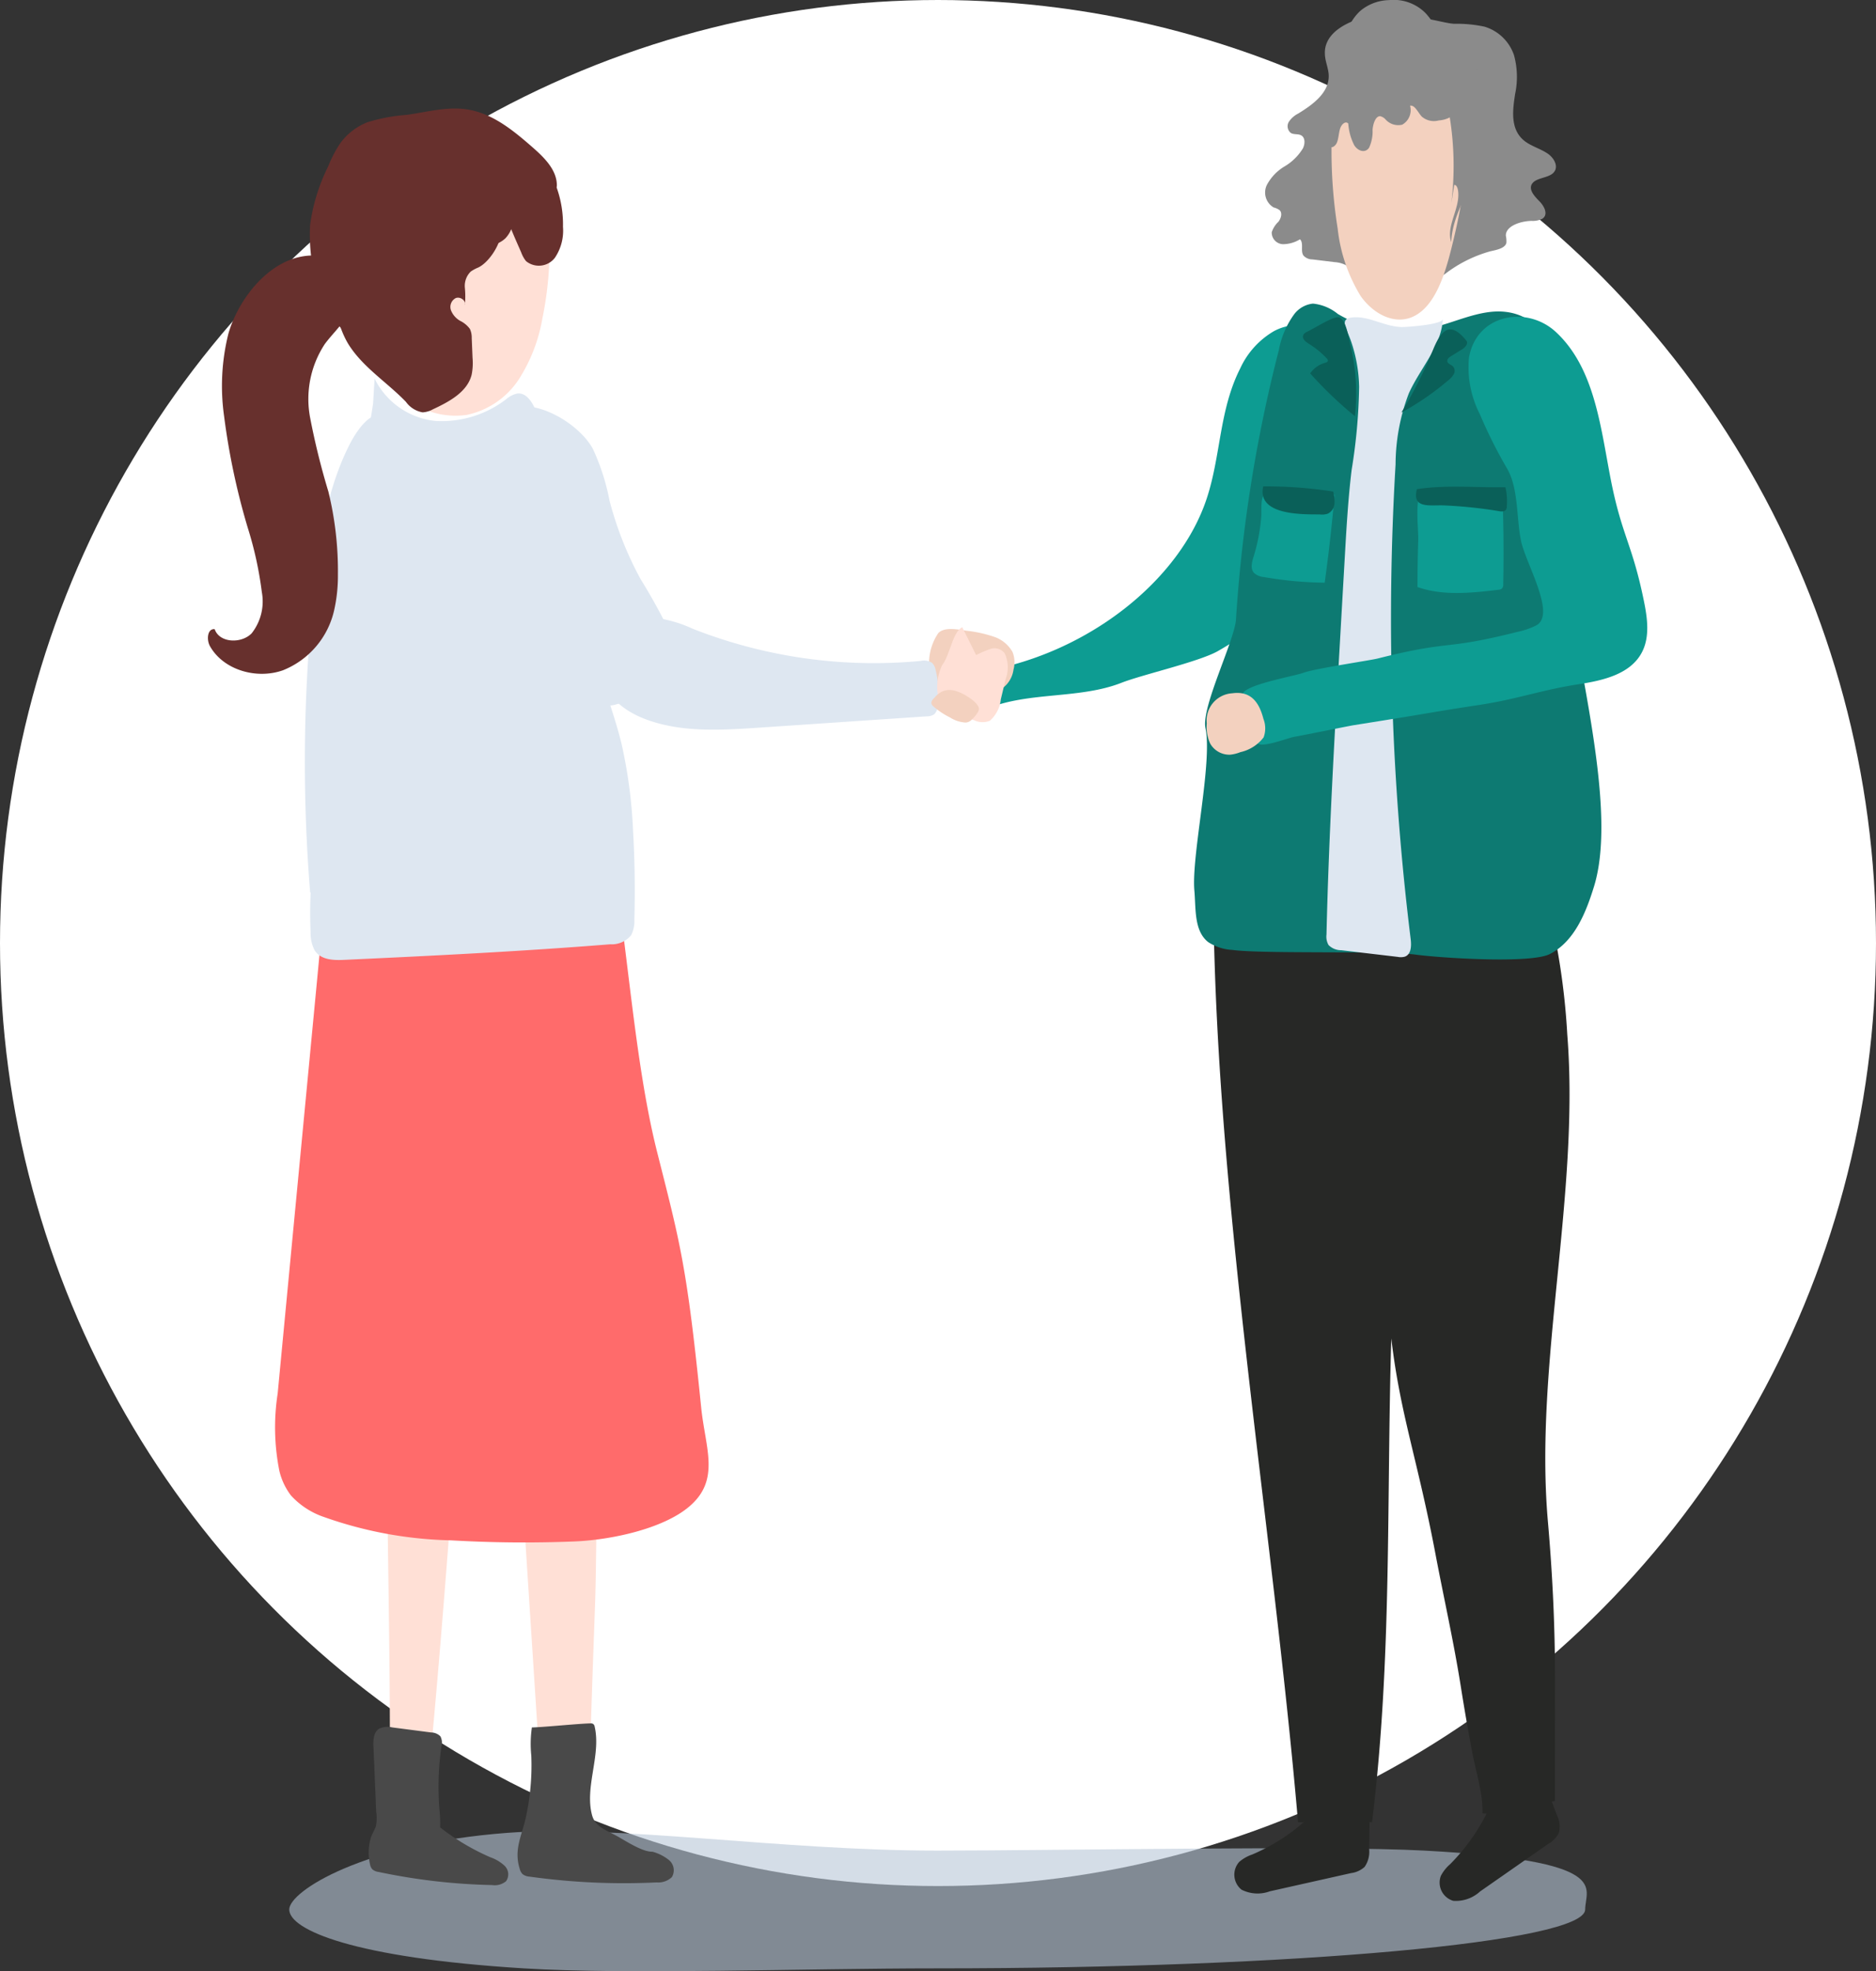
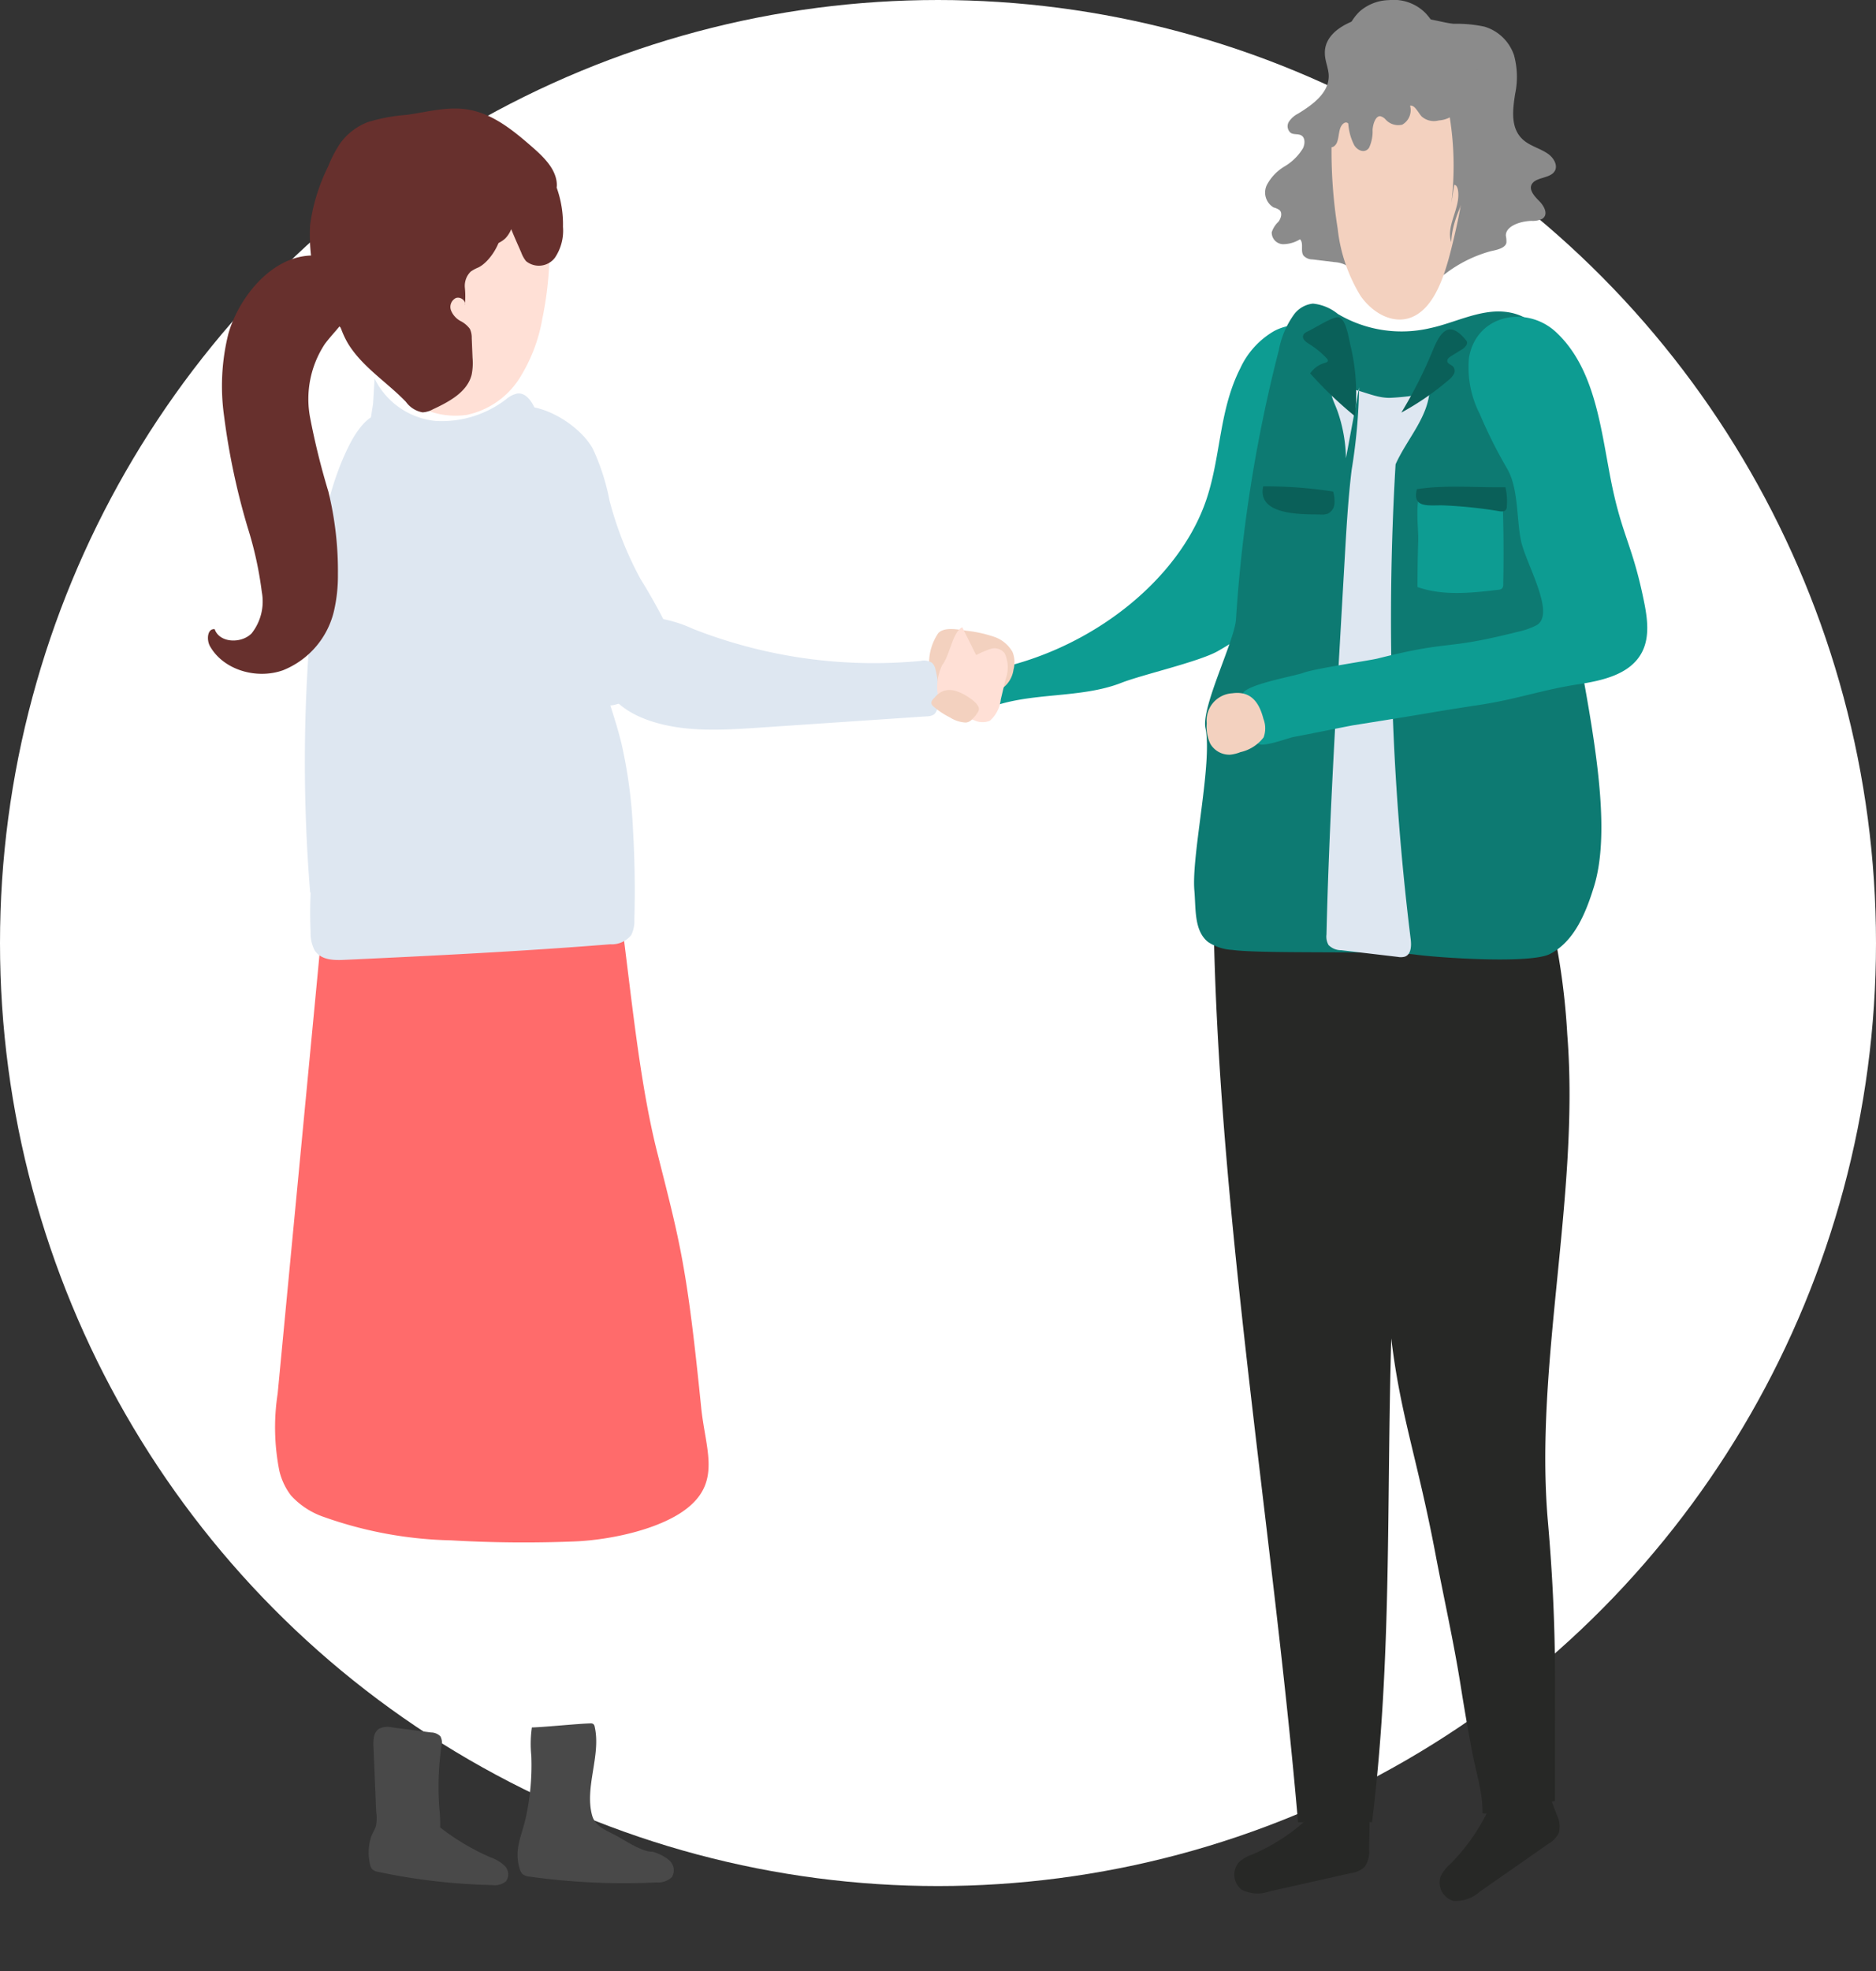
<svg xmlns="http://www.w3.org/2000/svg" width="195" height="204.854" viewBox="0 0 195 204.854">
  <rect x="0" y="0" width="195" height="204.854" fill="#333333" stroke="none" />
  <g id="Groupe_490" data-name="Groupe 490" transform="translate(-1078.892 -188.499)">
    <ellipse id="Ellipse_23" data-name="Ellipse 23" cx="97.5" cy="98" rx="97.5" ry="98" transform="translate(1078.892 188.499)" fill="#fff" />
-     <path id="Tracé_615" data-name="Tracé 615" d="M67.353.369c12.461,0,40.49-.543,50.627,0,19.748,1.057,16.725,3.872,16.725,6.119,0,3.38-30.155,6.119-67.353,6.119-13.986,0-32.051.673-42.98,0C6.667,11.517,0,8.6,0,6.488,0,4.6,7.7-.344,22.652-1.474,34.227-2.348,50.986.369,67.353.369Z" transform="translate(1108.957 380.446)" fill="#b7c6d8" opacity="0.59" />
    <g id="Groupe_577" data-name="Groupe 577" transform="translate(1094.507 188.499)">
      <g id="Groupe_580" data-name="Groupe 580" transform="translate(0 0)">
        <path id="Tracé_715" data-name="Tracé 715" d="M81.2,16.719a8.661,8.661,0,0,0-4.347,3c-3.121,3.743-3.981,8.351-6.431,12.388-4.7,7.74-15.689,12.851-26.427,12.291a7.587,7.587,0,0,0-.511,3.824c4.568-.67,9.408,1.229,13.976.559,2.329-.342,8.22-.314,10.46-.939a30.989,30.989,0,0,0,14.319-9.045c3.656-3.966,7.914-7.71,10.492-12.165,1.96-3.389-6.074-11.362-11.532-9.909" transform="translate(33.981 36.356) rotate(-13)" fill="#0d9c92" />
        <path id="Tracé_748" data-name="Tracé 748" d="M44.16,34.352a13.332,13.332,0,0,1,2.8.6,3.5,3.5,0,0,1,2.008,1.591,2.887,2.887,0,0,1,.11,1.858,2.862,2.862,0,0,1-2.022,2.362,4.5,4.5,0,0,1-1.189.072,24.165,24.165,0,0,1-3.033-.309,4.134,4.134,0,0,1-1.755-.593,2.414,2.414,0,0,1-.776-2.357,5.555,5.555,0,0,1,.954-2.969c.63-.673,2.018-.383,2.9-.259" transform="translate(40.654 31.191)" fill="#f3d1bf" />
        <path id="Tracé_734" data-name="Tracé 734" d="M23.338,38.712c.521,1.922,2.349,3.238,4.23,3.97,3.721,1.449,7.872,1.2,11.865.933q8.752-.592,17.507-1.182a1.37,1.37,0,0,0,.744-.2,1.243,1.243,0,0,0,.381-.871,10.057,10.057,0,0,0-.221-3.762,1.383,1.383,0,0,0-.365-.726,1.554,1.554,0,0,0-1.184-.2,51.408,51.408,0,0,1-23.686-3.338,13.613,13.613,0,0,0-3.656-1.109,5.317,5.317,0,0,0-5.614,6.482" transform="translate(23.79 32.009)" fill="#dee7f1" />
        <path id="Tracé_735" data-name="Tracé 735" d="M44.407,34.494a12.252,12.252,0,0,1,1.5-.647,1.341,1.341,0,0,1,1.471.469,3.472,3.472,0,0,1,.093,2.675q-.249,1.049-.5,2.1a3.428,3.428,0,0,1-1.139,2.227,2.025,2.025,0,0,1-1.656-.062q-1.082-.354-2.165-.712a2.143,2.143,0,0,1-1.269-.816,5.116,5.116,0,0,1,.148-4.211c.8-1.046,1.075-3.436,2.074-3.915" transform="translate(41.443 33.583)" fill="#ffe0d6" />
        <path id="Tracé_737" data-name="Tracé 737" d="M17.49,25.127a10.187,10.187,0,0,0,1.244,4.6c2.009,4.281,4.659,8.286,6.169,12.76,1.04,3.08,1.571,6.442,3.577,9.022a1.959,1.959,0,0,0,.79.676,2.014,2.014,0,0,0,1.2-.03,11.516,11.516,0,0,0,5.93-3.674,2.3,2.3,0,0,0,.608-1.12,2.349,2.349,0,0,0-.213-1.138A61.248,61.248,0,0,0,33,39.107a36.188,36.188,0,0,1-3.21-8.121,22.986,22.986,0,0,0-1.739-5.4c-2.081-3.782-10.3-7.451-10.561-.463" transform="translate(17.954 21.047)" fill="#dee7f1" />
        <g id="Groupe_578" data-name="Groupe 578">
          <path id="Tracé_733" data-name="Tracé 733" d="M9.029,24.5C6.686,29,5.865,34.1,5.306,39.119a167.474,167.474,0,0,0-.48,32.157c2.122-1.262,3-3.82,3.531-6.2,2.614-11.765.6-24.262,3.95-35.848.466-1.619,2.053-5.539.707-7.072-1.488-1.7-3.322,1.077-3.985,2.349" transform="translate(11.8 21.486)" fill="#dee7f1" />
-           <path id="Tracé_736" data-name="Tracé 736" d="M10.555,101.89c-.036-12.832-1.52-25.863-1.94-38.761a37.643,37.643,0,0,1,.93-13.278,2.185,2.185,0,0,1,.29-.738c.456-.64,1.293-.341,1.946-.036a17.311,17.311,0,0,0,18.877-2.759,20.324,20.324,0,0,1,1.972,7.108c.6,4.011,1.236,8.015,1.514,12.056l0,.022c.059.869.105,1.737.126,2.61a140.925,140.925,0,0,1-.878,15.039,87.661,87.661,0,0,0-.4,9.821c.077,2.692.476,5.136.1,7.788-.932,6.528-.659,13.589-.9,20.233-.259,7.114-.513,14.227-.673,21.347-.008.285-.014.568-.02.851-.282.106-4.6,1.529-4.657.114q-1.335-20.662-2.665-41.325c-.375-5.8-.8-25.41-2.2-30.893l-1.447.235C18.581,89.67,16.672,121.752,14.72,140.1c-.172,1.615-.389,3.359-1.2,4.426a1.484,1.484,0,0,1-2.712-.756c.237-13.97-.217-27.911-.257-41.879" transform="translate(14.036 46.029)" fill="#ffe0d6" />
          <path id="Tracé_738" data-name="Tracé 738" d="M4,103.867a23.128,23.128,0,0,0,.168,8,6.786,6.786,0,0,0,1.214,2.594,8.227,8.227,0,0,0,3.458,2.247,42.062,42.062,0,0,0,13.182,2.416c4.27.247,8.555.285,12.829.114,3.674-.146,9.179-1.268,11.952-3.645,3.243-2.777,1.646-6.057,1.22-10.264-1.48-14.656-2.161-16.993-4.57-26.517-2.392-9.446-3.1-21.883-4.818-31.469-.322-1.794-.707-3.824-2.262-4.815a6.463,6.463,0,0,0-2.939-.756q-5.1-.452-10.219-.554c-4.187-.084-8.922.247-12.193,3.19-2.568,2.309-2.035,7.132-2.329,10.22q-1.5,15.794-3.012,31.591Q4.84,95.044,4,103.867" transform="translate(9.247 40.95)" fill="#ff6b6b" />
          <path id="Tracé_742" data-name="Tracé 742" d="M39.091,66.709a50.612,50.612,0,0,0-1.182-8.965c-.624-2.582-1.555-5.054-2.282-7.6-.983-3.441-1.587-7-2.306-10.525a160.715,160.715,0,0,0-4.086-15.862c-.369-1.185-1.066-2.6-2.177-2.47a2.644,2.644,0,0,0-1.149.588,10.99,10.99,0,0,1-7.349,2.263,7.951,7.951,0,0,1-6.332-4.4l-.158,2.618c-1.443,8.86-1.632,17.922-2.929,26.807C7.776,58.515,5.177,67.778,5.575,77.251a3.908,3.908,0,0,0,.405,1.871C6.6,80.14,7.9,80.195,9,80.145c9.244-.426,18.488-.882,27.716-1.622a2.591,2.591,0,0,0,2.191-.962,3.321,3.321,0,0,0,.322-1.611q.128-4.621-.136-9.24" transform="translate(11.094 19.608)" fill="#dee7f1" />
          <path id="Tracé_744" data-name="Tracé 744" d="M16.918,100.073c.043-.16.081-.323.118-.49a25.213,25.213,0,0,0,.563-6.408,12.059,12.059,0,0,1,.061-2.925c1.261-.028,4.805-.393,6.066-.421a.509.509,0,0,1,.314.062.482.482,0,0,1,.152.305c.669,2.939-1.07,6.278-.272,9.187.318,1.164,1.457,1.547,2.5,2.109.91.49,2.708,1.709,3.766,1.669a4.672,4.672,0,0,1,1.743.887,1.377,1.377,0,0,1,.28,1.758,2.053,2.053,0,0,1-1.575.548,70.627,70.627,0,0,1-13.2-.6,1.339,1.339,0,0,1-.736-.257,1.192,1.192,0,0,1-.3-.544c-.584-1.854.085-3.212.523-4.877" transform="translate(22.011 89.268)" fill="#494949" />
          <path id="Tracé_745" data-name="Tracé 745" d="M8.726,101.637c.128-.471.415-.871.561-1.318a4.622,4.622,0,0,0,.024-1.533q-.134-3.367-.28-6.737c-.03-.676,0-1.477.58-1.846a2.037,2.037,0,0,1,1.368-.14l4.045.526a1.373,1.373,0,0,1,.959.395,1.35,1.35,0,0,1,.116,1.011,29.826,29.826,0,0,0-.211,6.571,13.046,13.046,0,0,1,.071,1.886,24.066,24.066,0,0,0,5.207,3.1,4.15,4.15,0,0,1,1.506.9,1.239,1.239,0,0,1,.138,1.6,1.86,1.86,0,0,1-1.451.395,63.583,63.583,0,0,1-11.81-1.366,1.207,1.207,0,0,1-.642-.277,1.06,1.06,0,0,1-.231-.506,5.381,5.381,0,0,1,.051-2.656" transform="translate(14.173 89.451)" fill="#494949" />
        </g>
        <g id="Groupe_579" data-name="Groupe 579" transform="translate(-17 -3)">
          <path id="Tracé_739" data-name="Tracé 739" d="M28.149,15.509a10.41,10.41,0,0,0-1.623-5.8A8.586,8.586,0,0,0,24.187,7.64,14.754,14.754,0,0,0,11.613,6.2a20.12,20.12,0,0,0-2,22.338,13.4,13.4,0,0,0,4.051,4.574,8.309,8.309,0,0,0,5.9,1.414,8.6,8.6,0,0,0,5.462-3.75,17.06,17.06,0,0,0,2.412-6.256,35.957,35.957,0,0,0,.709-9.01" transform="translate(30.321 11.594)" fill="#ffe0d6" />
          <path id="Tracé_740" data-name="Tracé 740" d="M30.887,12.241c.006-.076.02-.152.02-.227-.01-1.607-1.315-2.885-2.537-3.952-2-1.749-4.173-3.535-6.814-3.932-2.073-.313-4.159.277-6.234.568a18.374,18.374,0,0,0-4.076.758A6.371,6.371,0,0,0,8.394,7.645a12.385,12.385,0,0,0-1.248,2.389,19.55,19.55,0,0,0-1.889,6.107,18.809,18.809,0,0,0,.116,3.326,12.3,12.3,0,0,0,1.2,4.968A12.55,12.55,0,0,0,8.2,26.556q2.119,2.381,4.24,4.763A8.622,8.622,0,0,1,11.331,27.8a6.811,6.811,0,0,0-.428-2.552,7.541,7.541,0,0,1-.91-1.6c-.136-.6.422-1.38.987-1.117.284.132.539.465.851.267.13-.084.186-.421.217-.756.03-.008.059-.008.089-.018a2.329,2.329,0,0,0,1.208-1.164,10.472,10.472,0,0,0,.9-2.747,2.366,2.366,0,0,0,.464.528c1.06.857,2.659.588,3.9,0a5.193,5.193,0,0,0,2.217-1.812c.057-.09.089-.189.136-.281a3.235,3.235,0,0,0,1.676,1.541,2.794,2.794,0,0,0,2.925-.566,3.027,3.027,0,0,0,.6-.943c.32.8.683,1.6,1.04,2.42a3.148,3.148,0,0,0,.5.9,2.1,2.1,0,0,0,3-.351,5.025,5.025,0,0,0,.839-3.218,11.321,11.321,0,0,0-.657-4.077" transform="translate(28.361 10.237)" fill="#67302d" />
          <path id="Tracé_741" data-name="Tracé 741" d="M2.122,19.839a22.41,22.41,0,0,0-.448,8.531,72.794,72.794,0,0,0,2.45,11.584A38.055,38.055,0,0,1,5.6,46.675,5.354,5.354,0,0,1,4.54,50.97C3.467,52.064,1.193,51.976.7,50.535c-.764-.082-.863,1.1-.49,1.766,1.409,2.494,4.854,3.471,7.584,2.506A8.8,8.8,0,0,0,13.133,48.5a16.316,16.316,0,0,0,.377-3.647,34.748,34.748,0,0,0-.991-8.613,75.433,75.433,0,0,1-1.907-7.726A10.4,10.4,0,0,1,12.148,20.9c1.271-1.7,2.919-2.891,2.991-5.182A3.534,3.534,0,0,0,12.4,11.878C7.418,10.694,3.3,15.7,2.122,19.839" transform="translate(23 17.85)" fill="#67302d" />
          <path id="Tracé_746" data-name="Tracé 746" d="M21.391,15.679a3.969,3.969,0,0,0-.815.435,2.085,2.085,0,0,0-.608,1.667,9.481,9.481,0,0,1,0,1.826c.152-.473-.478-.927-.946-.74a1.036,1.036,0,0,0-.5,1.262,2.185,2.185,0,0,0,.965,1.107,2.749,2.749,0,0,1,1.007.839,2.117,2.117,0,0,1,.188.941l.085,2.058a6.2,6.2,0,0,1-.093,1.755c-.448,1.8-2.335,2.809-4.033,3.6a2.476,2.476,0,0,1-1.064.313,2.7,2.7,0,0,1-1.735-1.093c-1.99-2.066-4.564-3.645-6.04-6.093a9.267,9.267,0,0,1-.318-8.679,10.719,10.719,0,0,1,6.9-5.537c2.617-.686,6.34-.564,8.664.989,1.8,1.2-.17,4.626-1.66,5.347" transform="translate(29.736 15.11)" fill="#67302d" />
        </g>
        <g id="Groupe_581" data-name="Groupe 581" transform="translate(-8)">
          <path id="Tracé_716" data-name="Tracé 716" d="M70.409.939c-1.755.413-4.256,1.589-4.151,3.8.018.758.373,1.473.4,2.231.053,1.8-1.668,3.046-3.18,3.968a2.529,2.529,0,0,0-.961.847.891.891,0,0,0,.2,1.164c.332.2.79.062,1.117.273.4.263.355.893.14,1.33a5.52,5.52,0,0,1-1.905,1.874,4.941,4.941,0,0,0-1.842,1.928,1.8,1.8,0,0,0,.707,2.339,1.77,1.77,0,0,1,.612.275c.318.3.154.855-.113,1.206a2.6,2.6,0,0,0-.7,1.1,1.212,1.212,0,0,0,1.159,1.236A3.416,3.416,0,0,0,63.671,24c.415.413.024,1.21.363,1.693a1.261,1.261,0,0,0,.936.4l2.31.281a2.973,2.973,0,0,1,1.078.273c.6.327.9,1.009,1.332,1.539s1.242.919,1.761.475c.667-.57.075-1.633-.355-2.4-1.076-1.94-.841-4.328-.574-6.542.521-4.32,1.084-8.777,3.239-12.535.647-1.13,1.459-2.448.934-3.643C74,1.944,72.077.547,70.409.939" transform="translate(63.841 0.867)" fill="#8b8b8b" />
          <path id="Tracé_717" data-name="Tracé 717" d="M86.377,17.081c.624-.584.158-1.533-.575-2.028s-1.677-.754-2.372-1.286c-1.54-1.19-1.265-3.2-1-4.915a8.562,8.562,0,0,0-.115-4.007A4.642,4.642,0,0,0,79.25,1.871a13.677,13.677,0,0,0-3.159-.3c-1.578-.08-6.068-1.836-5.76.722.234,1.96,3.889,3.439,4.935,5.184,1.227,2.042.552,4.45.285,6.713-.3,2.584-.02,5.222-.733,7.752a22.654,22.654,0,0,1-3.154,6.017c-.367.556-.728,1.111-1.094,1.667a4.438,4.438,0,0,0,2.785-.52,5.427,5.427,0,0,0,.606-.614,7.627,7.627,0,0,1,1.2-.937,13.746,13.746,0,0,1,4.694-2.343c.674-.148,1.525-.315,1.665-.871a2.789,2.789,0,0,0-.056-.752c-.023-.979,1.446-1.5,2.652-1.537a2.276,2.276,0,0,0,1.128-.213c.662-.423.239-1.29-.29-1.824s-1.166-1.228-.759-1.828c.42-.622,1.606-.568,2.179-1.1" transform="translate(67.446 0.902)" fill="#8b8b8b" />
          <path id="Tracé_718" data-name="Tracé 718" d="M65.294,4.987c-1.511,2.7-1.855,6.167-1.834,9.462a51.239,51.239,0,0,0,.641,7.758,16.88,16.88,0,0,0,2.388,7c1.352,1.916,3.577,3.031,5.49,2.119,2.186-1.043,3.213-4.161,3.919-6.98,1.02-4.083,1.882-8.382,1.348-12.593A15.078,15.078,0,0,0,72.37,2.551c-2.3-2.233-5.527-.333-7.077,2.436" transform="translate(67.329 1.559)" fill="#f3d1bf" />
          <path id="Tracé_719" data-name="Tracé 719" d="M78.213,6.095C77.448,5.024,76.294,4.749,75.4,3.9c-.755-.716-1.3-1.81-2.03-2.568A4.67,4.67,0,0,0,69.592.012a4.8,4.8,0,0,0-2.986,1.13,5.066,5.066,0,0,0-1.577,3.152c-.756.255-1.3,1.013-1.341,2.566a3.2,3.2,0,0,0,.395,1.6A6.828,6.828,0,0,0,63.295,9.5l.137,3.068c-.034.849-.067,1.7-.1,2.548.226.387.7.11.869-.329s.175-.973.322-1.428.567-.823.847-.516a5.772,5.772,0,0,0,.624,2.255c.386.608,1.127.841,1.535.263a4.03,4.03,0,0,0,.366-1.884c.055-.662.337-1.439.806-1.4a1.1,1.1,0,0,1,.545.337,1.765,1.765,0,0,0,1.731.544,1.732,1.732,0,0,0,.816-1.972c.5-.1.819.712,1.227,1.138a1.931,1.931,0,0,0,1.76.391A2.892,2.892,0,0,0,75.92,12.2a31.986,31.986,0,0,1,.169,8.866l.289-1.838c.2-.058.345.249.392.524.309,1.832-1.277,3.7-.7,5.4.108-2.576,1.542-4.6,2.3-6.942a23.687,23.687,0,0,0,.835-6.94c.019-1.838-.071-3.88-.994-5.17" transform="translate(67.161 0)" fill="#8b8b8b" />
          <path id="Tracé_721" data-name="Tracé 721" d="M94.16,143.774c-.168-.445-.336-.891-.507-1.336.109-.028.219-.062.328-.09l.006-12.694c0-5.545-.261-10.878-.742-16.373-1.419-16.249,3.332-33.992,2.019-50.546A72.72,72.72,0,0,0,93.708,51.25c-1.192-4.893-4.137-4.229-8.417-5.088-6.652-1.336-20.29-1.641-26.822.247-.049,31.585,6.119,66.8,8.808,98.162l.586,0a20.028,20.028,0,0,1-5.345,3.354,4.086,4.086,0,0,0-1.352.766,1.994,1.994,0,0,0,.239,2.891,3.691,3.691,0,0,0,2.941.169l8.429-1.89a2.6,2.6,0,0,0,1.419-.644,2.736,2.736,0,0,0,.474-1.834q.021-1.409.041-2.815h.261c2.094-17.041,1.49-33.186,2-50.267.938,7.949,2.72,12.509,4.595,22.412.867,4.576,1.885,9.062,2.619,13.685.375,2.359.778,4.709,1.226,7.044.385,2.01,1.09,4.105,1.036,6.2.14.024.28.028.422.042a20.528,20.528,0,0,1-3.774,5.24,4.161,4.161,0,0,0-.973,1.224,1.976,1.976,0,0,0,1.283,2.59,3.7,3.7,0,0,0,2.789-.967q3.563-2.482,7.122-4.968a2.656,2.656,0,0,0,1.08-1.14,2.733,2.733,0,0,0-.233-1.882" transform="translate(60.032 44.796)" fill="#272826" />
          <path id="Tracé_722" data-name="Tracé 722" d="M72.435,16.907a4.826,4.826,0,0,0-2.594-1.081,2.822,2.822,0,0,0-1.94,1.091,9.116,9.116,0,0,0-1.6,3.72,150.552,150.552,0,0,0-4.459,27.994c-.14,2.213-3.63,9.139-3.174,11.307.752,3.567-1.475,13.249-1.153,16.883.168,1.906-.049,4.185,1.435,5.355a5.066,5.066,0,0,0,2.509.815c3.141.435,15.963.062,19.1.494,2.262.313,11.879.979,13.916-.07,2.531-1.3,3.733-4.261,4.582-7.02,3.2-10.415-4.761-32.113-3.691-42.973C95.854,28.5,96.79,17.3,89.693,16.667c-2.574-.229-5.176,1.178-7.639,1.7a12.99,12.99,0,0,1-9.619-1.463" transform="translate(59.018 15.726)" fill="#0d7a72" />
-           <path id="Tracé_724" data-name="Tracé 724" d="M67.672,23.83a58.693,58.693,0,0,1-.78,8.573c-.365,3.025-.539,6.069-.713,9.111q-.252,4.369-.5,8.739c-.582,10.138-1.163,20.278-1.4,30.431a1.74,1.74,0,0,0,.215,1.091,1.833,1.833,0,0,0,1.319.538l5.884.694a1.577,1.577,0,0,0,.736-.028c.653-.239.683-1.122.6-1.8A271.8,271.8,0,0,1,71.46,31.819a20.9,20.9,0,0,1,1.372-7.359c1.169-2.614,3.4-4.891,3.541-7.744-.028.586-3.727.835-4.2.835-1.642,0-3.208-.987-4.706-1.013-2-.036-1.208.907-.665,2.406a15.548,15.548,0,0,1,.872,4.885" transform="translate(65.987 16.435)" fill="#dee7f1" />
+           <path id="Tracé_724" data-name="Tracé 724" d="M67.672,23.83a58.693,58.693,0,0,1-.78,8.573c-.365,3.025-.539,6.069-.713,9.111q-.252,4.369-.5,8.739c-.582,10.138-1.163,20.278-1.4,30.431a1.74,1.74,0,0,0,.215,1.091,1.833,1.833,0,0,0,1.319.538l5.884.694a1.577,1.577,0,0,0,.736-.028c.653-.239.683-1.122.6-1.8A271.8,271.8,0,0,1,71.46,31.819c1.169-2.614,3.4-4.891,3.541-7.744-.028.586-3.727.835-4.2.835-1.642,0-3.208-.987-4.706-1.013-2-.036-1.208.907-.665,2.406a15.548,15.548,0,0,1,.872,4.885" transform="translate(65.987 16.435)" fill="#dee7f1" />
          <path id="Tracé_725" data-name="Tracé 725" d="M92.558,18.1c3.983,3.7,4.619,9.724,5.657,15.119,1.153,6,2.256,6.813,3.476,12.792.365,1.78.642,3.728-.186,5.339-1.192,2.321-4.1,2.965-6.64,3.353-3.786.582-6.319,1.533-10.107,2.115-6.581,1.009-2.732.467-13.227,2.133-.559.088-4.844.973-6.2,1.214-.73.132-3.535,1.266-3.861.588a17.318,17.318,0,0,1-1.512-4.9c-.16-1.053,5.379-1.982,6.358-2.351,1.155-.435,6.907-1.278,7.712-1.481,7.886-1.986,6.65-.784,14.538-2.771a7.909,7.909,0,0,0,1.956-.678c2.077-1.154-1.113-6.43-1.6-8.79s-.241-5.433-1.449-7.506a49.944,49.944,0,0,1-2.833-5.656,10.646,10.646,0,0,1-1.123-5.868c.794-4.546,6.034-5.449,9.039-2.654" transform="translate(61.562 16.412)" fill="#0d9c92" />
          <path id="Tracé_726" data-name="Tracé 726" d="M58.133,39.281a4.119,4.119,0,0,0,.365,2.111,2.291,2.291,0,0,0,2.079,1.144,3.942,3.942,0,0,0,1.056-.265,4.177,4.177,0,0,0,2.41-1.533,2.692,2.692,0,0,0-.014-1.912c-.373-1.443-1.117-2.969-3.235-2.672a2.833,2.833,0,0,0-2.661,3.126" transform="translate(59.686 35.892)" fill="#f3d1bf" />
          <path id="Tracé_727" data-name="Tracé 727" d="M63.636,17.974c-.233.1-.492.237-.555.482-.093.359.29.646.61.843a9.134,9.134,0,0,1,1.852,1.513.311.311,0,0,1,.118.255c-.024.12-.168.165-.288.2a2.824,2.824,0,0,0-1.555,1.1,40.576,40.576,0,0,0,4.653,4.45,21.532,21.532,0,0,0-.484-7.449c-.174-.712-.436-2.618-1.186-2.821-.553-.15-2.594,1.17-3.166,1.426" transform="translate(64.752 16.434)" fill="#0a6059" />
          <path id="Tracé_728" data-name="Tracé 728" d="M74.863,18.334c.249.309-.134.72-.474.929q-.55.338-1.1.678c-.209.128-.444.313-.4.55.051.269.411.341.6.54a.7.7,0,0,1,.077.776,2.035,2.035,0,0,1-.545.622,28.466,28.466,0,0,1-4.911,3.383A46.97,46.97,0,0,0,71.4,19.295c.811-1.98,1.733-3.112,3.464-.961" transform="translate(69.938 17.064)" fill="#0a6059" />
          <path id="Tracé_729" data-name="Tracé 729" d="M77.757,25.626q.2,4.848.1,9.7a.636.636,0,0,1-.136.461.654.654,0,0,1-.379.128c-2.807.331-5.734.65-8.4-.285q0-2.434.079-4.869c.036-1.033-.347-4.031.253-4.847.422-.574,8.476-.345,8.478-.291" transform="translate(70.782 25.377)" fill="#0d9c92" />
-           <path id="Tracé_730" data-name="Tracé 730" d="M69.056,26.091q-.4,4.591-1.03,9.155a39.337,39.337,0,0,1-6.323-.584,1.711,1.711,0,0,1-1.036-.445c-.389-.449-.2-1.126-.028-1.691a18.793,18.793,0,0,0,.786-4.093c.071-.877-.162-2.113.6-2.763s7.027.449,7.029.421" transform="translate(62.054 25.307)" fill="#0d9c92" />
          <path id="Tracé_731" data-name="Tracé 731" d="M77.474,27.91c.266.044.6.066.748-.158a.626.626,0,0,0,.083-.315,6.579,6.579,0,0,0-.144-2.012c-2.983.048-6.271-.263-9.2.2-.547,2.081,1.376,1.623,2.841,1.689a47.482,47.482,0,0,1,5.673.592" transform="translate(70.705 25.21)" fill="#0a6059" />
          <path id="Tracé_732" data-name="Tracé 732" d="M66.948,28.274a1.846,1.846,0,0,0,.817-.074,1.256,1.256,0,0,0,.7-1.023,3.667,3.667,0,0,0-.136-1.28,45.191,45.191,0,0,0-7.27-.536c-.655,2.963,3.867,2.913,5.886,2.913" transform="translate(62.629 25.185)" fill="#0a6059" />
          <rect id="Rectangle_214" data-name="Rectangle 214" width="163.606" height="197.577" fill="none" />
        </g>
        <path id="Tracé_747" data-name="Tracé 747" d="M41.5,34.305a2.384,2.384,0,0,1,.881.437,2.041,2.041,0,0,1,.631,1.15,4.679,4.679,0,0,1,.035,1.344c-.065.716-.255,1.505-.636,1.709a.641.641,0,0,1-.374.052,3.536,3.536,0,0,1-.953-.223.991.991,0,0,1-.552-.429,3.336,3.336,0,0,1-.244-1.7,8.078,8.078,0,0,1,.3-2.147c.2-.486.635-.277.912-.187" transform="matrix(0.438, -0.899, 0.899, 0.438, 32.551, 94.732)" fill="#f3d1bf" />
      </g>
    </g>
  </g>
</svg>